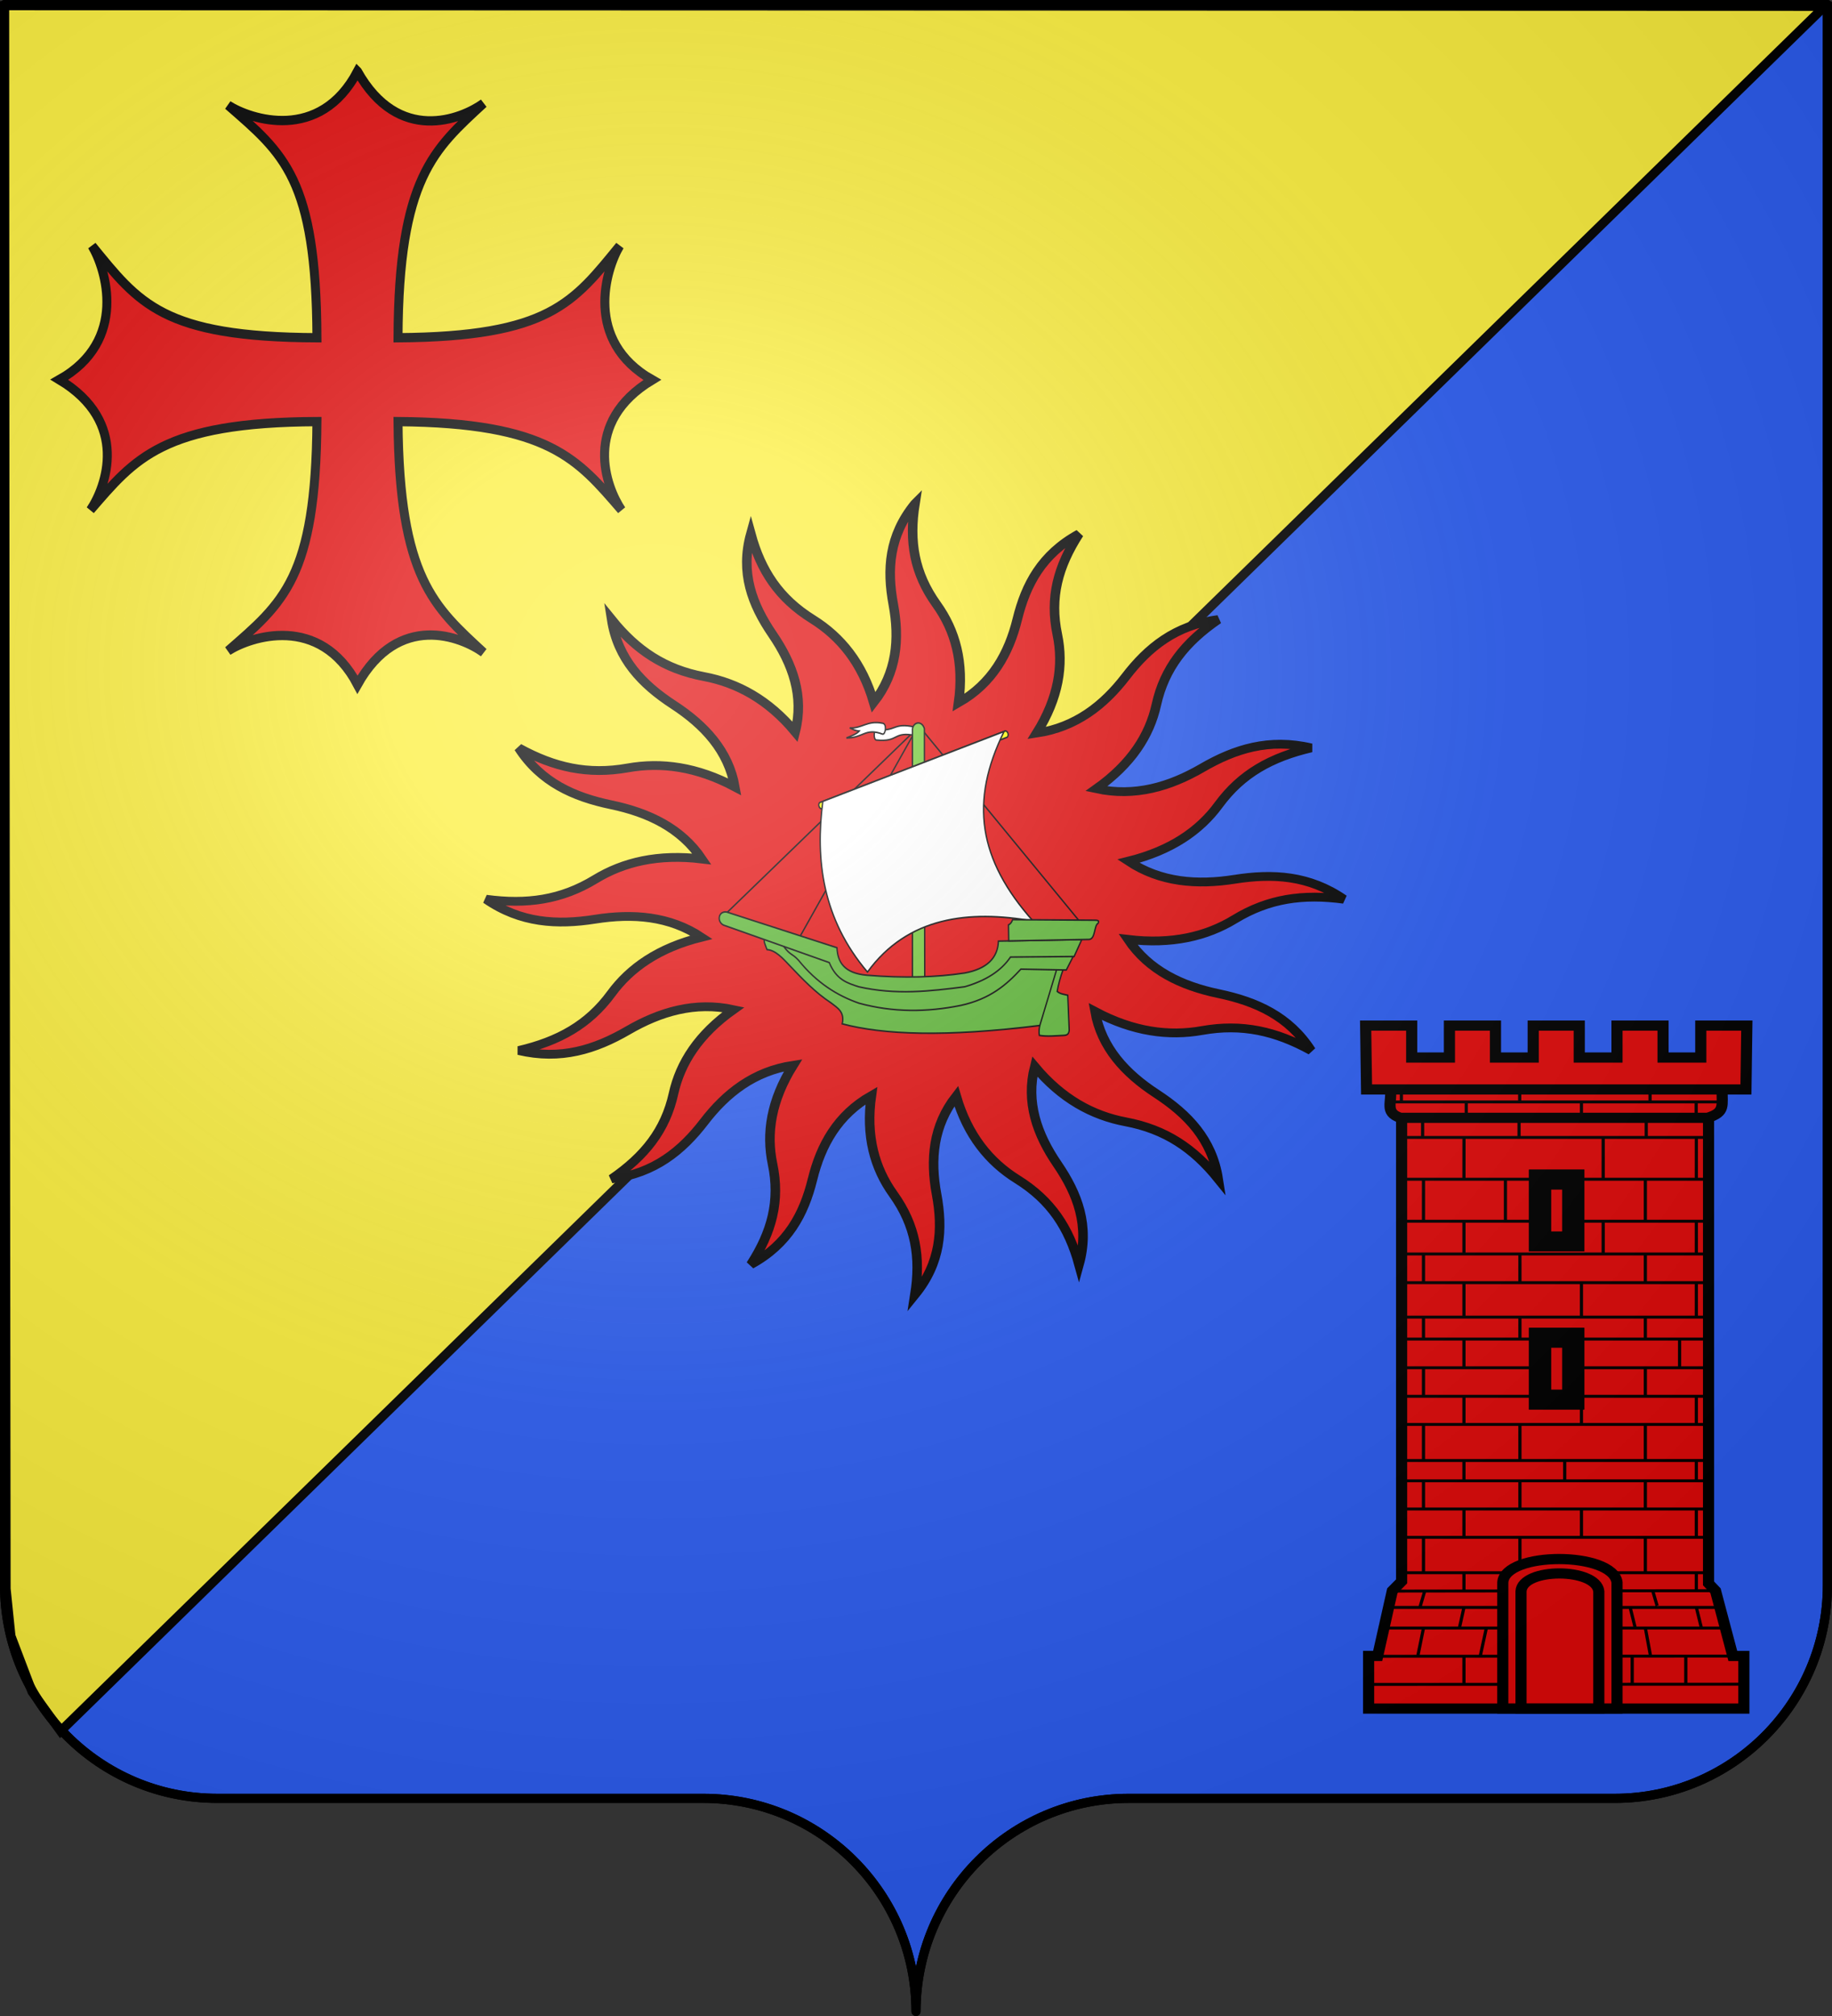
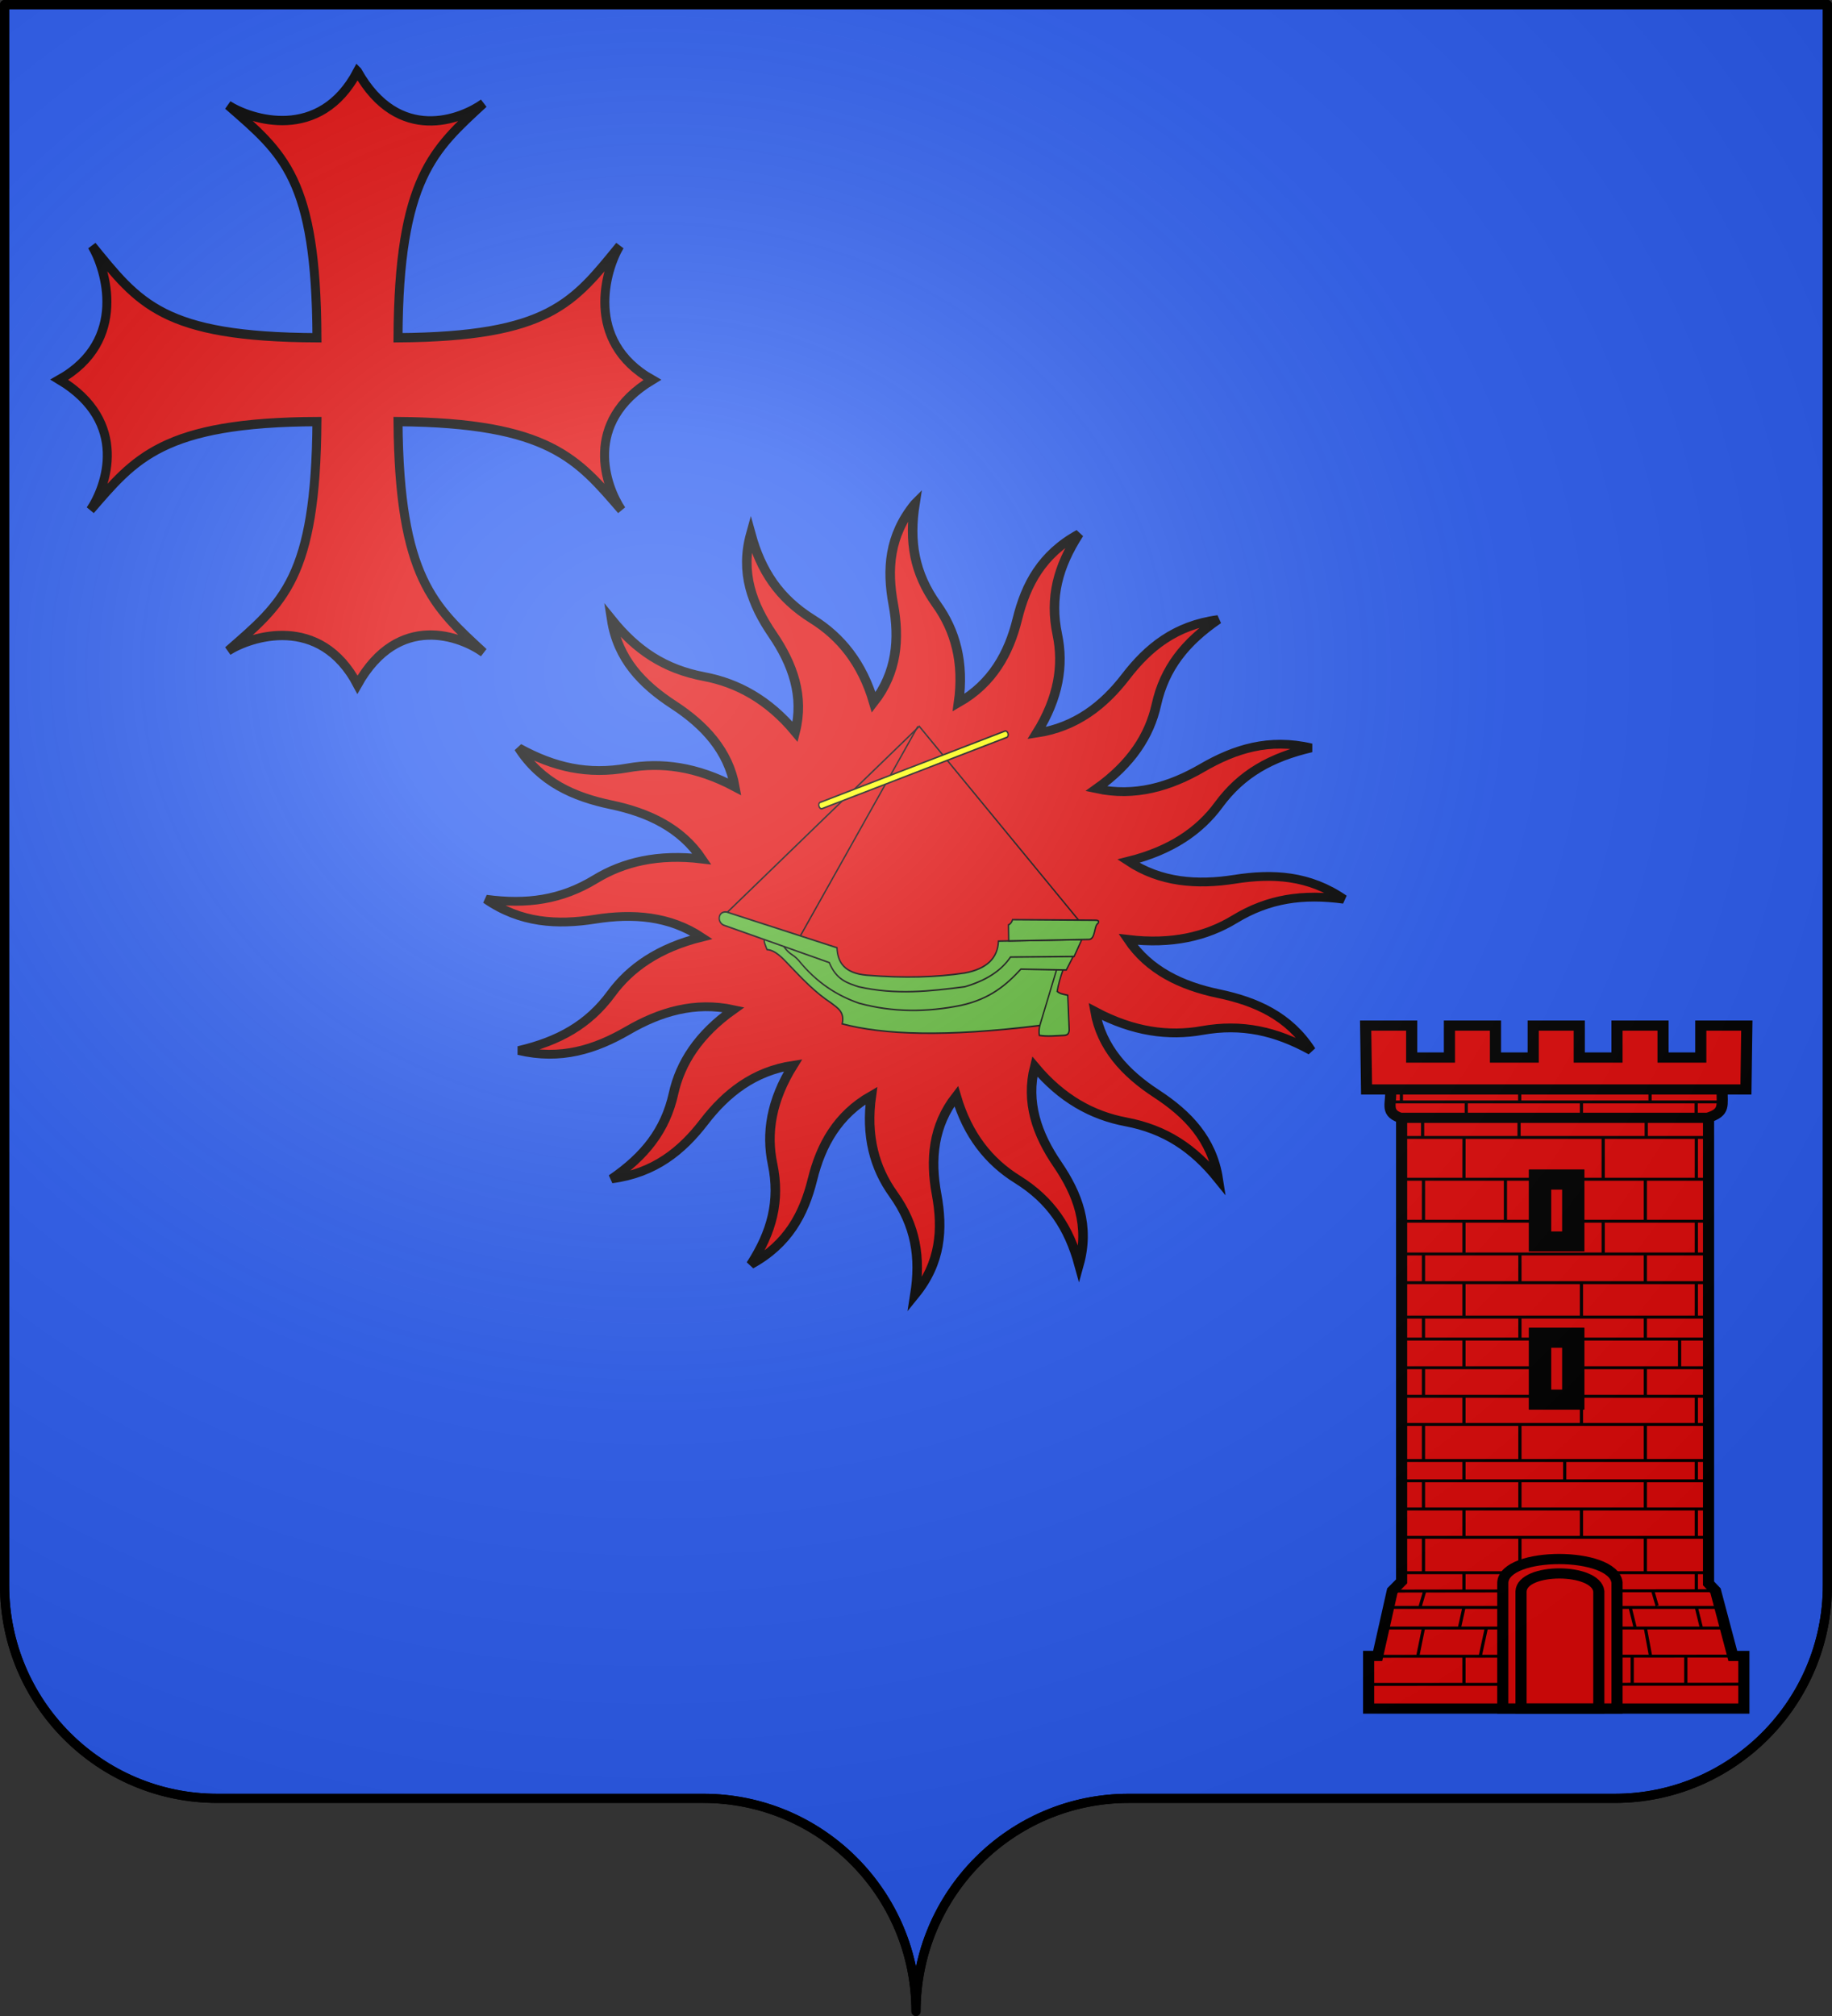
<svg xmlns="http://www.w3.org/2000/svg" xmlns:xlink="http://www.w3.org/1999/xlink" width="600" height="660" version="1.0">
  <rect width="100%" height="100%" fill="#333333" stroke="none" />
  <desc>Flag of Canton of Valais (Wallis)</desc>
  <defs>
    <g id="d">
      <path id="c" d="M0 0v1h.5z" transform="rotate(18 3.157 -.5)" />
      <use xlink:href="#c" width="810" height="540" transform="scale(-1 1)" />
    </g>
    <g id="e">
      <use xlink:href="#d" width="810" height="540" transform="rotate(72)" />
      <use xlink:href="#d" width="810" height="540" transform="rotate(144)" />
    </g>
    <g id="g">
      <path id="f" d="M0 0v1h.5z" transform="rotate(18 3.157 -.5)" />
      <use xlink:href="#f" width="810" height="540" transform="scale(-1 1)" />
    </g>
    <g id="h">
      <use xlink:href="#g" width="810" height="540" transform="rotate(72)" />
      <use xlink:href="#g" width="810" height="540" transform="rotate(144)" />
    </g>
    <radialGradient xlink:href="#a" id="i" cx="285.186" cy="200.448" r="300" fx="285.186" fy="200.448" gradientTransform="matrix(1.551 0 0 1.35 -227.894 -51.264)" gradientUnits="userSpaceOnUse" />
    <linearGradient id="a">
      <stop offset="0" style="stop-color:white;stop-opacity:.314" />
      <stop offset=".19" style="stop-color:white;stop-opacity:.251" />
      <stop offset=".6" style="stop-color:#6b6b6b;stop-opacity:.125" />
      <stop offset="1" style="stop-color:black;stop-opacity:.125" />
    </linearGradient>
  </defs>
  <path d="M300 658.5c0-38.505 31.203-69.754 69.65-69.754h159.2c38.447 0 69.65-31.25 69.65-69.754V1.5H1.5v517.492c0 38.504 31.203 69.754 69.65 69.754h159.2c38.447 0 69.65 31.25 69.65 69.753" style="fill:#2b5df2;fill-opacity:1;fill-rule:nonzero;stroke:#000;stroke-width:3;stroke-linecap:round;stroke-linejoin:round;stroke-miterlimit:4;stroke-dashoffset:0;stroke-opacity:1;stroke-dasharray:none" />
-   <path d="M597.62 2.063 19.84 566.746l-9.325-12.897-6.945-18.254-1.587-15.476L1.39 1.865z" style="fill:#fcef3c;fill-rule:evenodd;stroke:#000;stroke-width:3;stroke-linecap:butt;stroke-linejoin:miter;stroke-opacity:1;stroke-miterlimit:4;stroke-dasharray:none" />
  <g style="fill:#e20909">
    <path d="M237.864 50.458c-23.03 42.27-65.627 28.494-79.231 20.025 33.902 28.669 54.033 43.054 54.417 137.676-94.622-.384-109.007-20.515-137.676-54.418 8.47 13.605 22.245 56.202-20.025 79.232 43.327 25.143 28.572 63.56 19.046 77.163 27.118-30.258 43.97-51.937 138.655-52.349-.678 92.709-20.77 107.264-54.417 135.716 13.604-8.469 56.202-22.244 79.231 20.026 25.143-43.327 63.56-28.572 77.164-19.046-30.031-26.914-51.623-43.882-52.35-136.696 92.804.73 109.892 22.32 136.805 52.35-9.515-13.59-24.32-51.91 18.828-77.055-42.165-23.04-28.38-65.745-19.916-79.34-28.451 33.644-43.022 53.737-135.717 54.417.412-94.687 22.092-111.646 52.35-138.764-13.605 9.526-52.02 24.39-77.164-18.937z" style="color:#000;fill:#e20909;fill-opacity:1;fill-rule:evenodd;stroke:#000;stroke-width:5.511;stroke-linecap:round;stroke-linejoin:miter;marker:none;marker-start:none;marker-mid:none;marker-end:none;stroke-miterlimit:4;stroke-dashoffset:0;stroke-opacity:1;visibility:visible;display:block;stroke-dasharray:none" transform="matrix(.535 0 0 .553 -10.18 -4.534)" />
  </g>
  <g style="fill:#e20909">
    <path d="M92.817 3.744c-5.367 7.163-5.812 14.714-4.471 22.55 1.33 7.772.735 15.317-4.042 21.959-2.371-8.8-6.815-14.702-12.645-18.642-6.96-4.704-10.66-10.864-12.75-19.116-2.217 8.673.25 15.81 4.487 22.536 4.201 6.668 6.546 13.866 4.68 21.826-5.558-7.22-11.927-10.97-18.82-12.379-8.23-1.682-14.014-5.954-19.1-12.778 1.27 8.86 6.288 14.508 12.777 19.1 6.437 4.556 11.357 10.315 12.675 18.39-7.9-4.546-15.212-5.585-22.121-4.249-8.248 1.595-15.225-.129-22.536-4.486 4.564 7.7 11.362 10.988 19.115 12.748 7.687 1.745 14.423 5.191 18.73 12.142-9.03-1.174-16.178.669-22.046 4.546-7.01 4.63-14.129 5.7-22.551 4.471 7.163 5.368 14.714 5.813 22.55 4.472 7.772-1.33 15.318-.735 21.96 4.042-8.8 2.371-14.703 6.815-18.643 12.645-4.703 6.96-10.864 10.66-19.115 12.749 8.672 2.217 15.809-.249 22.536-4.487 6.667-4.2 13.866-6.546 21.825-4.679-7.22 5.558-10.97 11.927-12.379 18.82-1.682 8.23-5.954 14.013-12.778 19.1 8.86-1.27 14.508-6.288 19.1-12.778 4.556-6.436 10.316-11.357 18.39-12.674-4.545 7.9-5.585 15.212-4.249 22.12 1.596 8.248-.128 15.225-4.486 22.537 7.7-4.564 10.989-11.362 12.749-19.116 1.746-7.693 5.194-14.438 12.156-18.745-1.178 9.039.652 16.205 4.53 22.077 4.63 7.009 5.7 14.113 4.472 22.536 5.368-7.164 5.813-14.7 4.472-22.536-1.33-7.772-.721-15.331 4.057-21.973 2.372 8.794 6.802 14.717 12.63 18.656 6.96 4.704 10.66 10.85 12.749 19.1 2.217-8.671-.248-15.793-4.486-22.52-4.204-6.672-6.538-13.89-4.665-21.855 5.557 7.22 11.912 10.984 18.805 12.393 8.23 1.682 14.014 5.955 19.1 12.778-1.27-8.86-6.288-14.507-12.777-19.1-6.437-4.555-11.343-10.329-12.66-18.405 7.895 4.542 15.2 5.6 22.106 4.264 8.247-1.595 15.225.13 22.536 4.487-4.564-7.7-11.362-10.99-19.115-12.749-7.687-1.745-14.409-5.204-18.716-12.156 9.025 1.17 16.182-.656 22.047-4.531 7.009-4.63 14.114-5.7 22.536-4.472-7.163-5.367-14.7-5.813-22.536-4.471-7.772 1.33-15.331.72-21.973-4.058 8.795-2.371 14.718-6.802 18.656-12.63 4.704-6.96 10.85-10.66 19.101-12.748-8.672-2.218-15.794.248-22.52 4.486-6.672 4.203-13.89 6.538-21.856 4.664 7.22-5.557 10.985-11.912 12.394-18.804 1.682-8.23 5.954-14.014 12.778-19.101-8.86 1.27-14.508 6.288-19.101 12.778-4.555 6.437-10.329 11.343-18.405 12.66 4.542-7.896 5.6-15.2 4.265-22.107-1.596-8.247.128-15.224 4.486-22.536-7.7 4.565-10.989 11.363-12.749 19.116-1.743 7.683-5.196 14.408-12.141 18.716 1.17-9.025-.671-16.167-4.546-22.033-4.63-7.009-5.7-14.128-4.472-22.55z" style="color:#000;fill:#e20909;fill-opacity:1;fill-rule:nonzero;stroke:#000;stroke-width:1.971;stroke-linecap:butt;stroke-linejoin:miter;marker:none;marker-start:none;marker-mid:none;marker-end:none;stroke-miterlimit:4;stroke-dasharray:none;stroke-dashoffset:0;stroke-opacity:1;visibility:visible;display:inline;overflow:visible" transform="matrix(1.585 0 0 1.461 152.53 159.448)" />
  </g>
  <path d="M9.576 250.354 297.469 5.897l243.447 259.61" style="fill:none;fill-rule:evenodd;stroke:#000;stroke-width:2;stroke-linecap:butt;stroke-linejoin:miter;stroke-miterlimit:4" transform="matrix(.221 0 0 .252 235.332 236.3)" />
  <path d="M117.662 283.69 295.449 5.896" style="fill:#ff0;fill-rule:evenodd;stroke:#000;stroke-width:2;stroke-linecap:butt;stroke-linejoin:miter;stroke-miterlimit:4" transform="matrix(.221 0 0 .252 235.332 236.3)" />
-   <path d="M292.418 18.02c-34.65-6.276-24.353 8.932-58.841 5.681-4.165-.918-3.581-12.957.252-13.763 30.21 3.305 23.924-9.646 57.58-3.03z" style="fill:#fff;fill-rule:evenodd;stroke:#000;stroke-width:2;stroke-linecap:butt;stroke-linejoin:miter;stroke-miterlimit:4" transform="matrix(.221 0 0 .252 235.332 236.3)" />
-   <path d="M287.368 8.928v329.31l18.182-1.01L305.045 8.8c-3.636-10.258-15.514-9.156-17.677.127z" style="fill:#71c837;fill-rule:evenodd;stroke:#000;stroke-width:2;stroke-linecap:butt;stroke-linejoin:miter;stroke-miterlimit:4" transform="matrix(.221 0 0 .252 235.332 236.3)" />
  <path d="m149.987 104.892 274.761-92.934c4.403-.133 5.806 5.958 3.03 8.081l-274.76 92.934c-3.886.37-6.03-5.985-3.031-8.08z" style="fill:#ff0;fill-rule:evenodd;stroke:#000;stroke-width:2;stroke-linecap:butt;stroke-linejoin:miter;stroke-miterlimit:4" transform="matrix(.221 0 0 .252 235.332 236.3)" />
-   <path d="M220.697 325.105c59.457-71.743 150.478-80.906 245.468-66.165-81.31-80.214-94.225-155.158-43.058-246.35l-268.575 90.787c-11.253 75.896-.596 152.747 66.165 221.728zM189.383 21.05c25.219.06 28.046-13.51 53.538-5.051 4.549 1.23 7.054-13.7 0-14.142-22.877-3.953-30.342 7.114-48.488 6.06 4.16 1.665 7.751 3.653 14.143 4.041-3.435 3.714-11.533 6.353-19.193 9.092z" style="fill:#fff;fill-rule:evenodd;stroke:#000;stroke-width:2;stroke-linecap:butt;stroke-linejoin:miter;stroke-miterlimit:4" transform="matrix(.221 0 0 .252 235.332 236.3)" />
  <path d="M72.53 283.84c-8.8-4.348-3.78 4.857-.715 12.144 12.29.617 22.901 10.835 33.571 20.714 18.809 17.327 37.517 34.723 61.429 48.571 9.237 6.39 20.45 11.382 16.428 27.143 61.374 14.252 152.547 17.374 292.858 2.143-1.01 4.093-1.597 8.292-.715 12.857 11.46 1.706 24.07.542 36.429 0 6.717-.251 7.156-3.4 7.857-6.428l-2.143-45.715c-5.438-1.167-11.169-1.6-15.714-5 1.829-9.285 4.84-18.571 8.571-27.857h5l10.715-18.571-4.286-5.714-97.143-.715-24.286 25-40.714 12.143-142.143.714s-38.571-9.285-40-12.142c-1.428-2.858-12.143-21.429-12.143-21.429L72.53 275.984z" style="fill:#5ab532;fill-rule:evenodd;stroke:#000;stroke-width:2;stroke-linecap:butt;stroke-linejoin:miter;stroke-miterlimit:4" transform="matrix(.221 0 0 .252 235.332 236.3)" />
  <path d="M11.915 247.095C-.84 245.734-2.61 260.203 7.63 264.237l156.428 48.572c10.74 22.777 27.28 26.695 43.572 31.428 54.805 10.909 106.074 5.908 157.143 0 31.359-7.896 54.116-20.675 67.857-38.571l94.285-.714 11.429-22.143-123.571 2.143c-.91 22.04-17.187 36.053-50 41.428-41.664 5.552-89.53 6.827-145 2.857-33.633-2.606-43.344-17-44.286-35.714z" style="fill:#5ab532;fill-rule:evenodd;stroke:#000;stroke-width:2;stroke-linecap:butt;stroke-linejoin:miter;stroke-miterlimit:4" transform="matrix(.221 0 0 .252 235.332 236.3)" />
  <path d="m510.386 322.412-62.321-1.071c-21.208 20.139-45.342 38.753-89.107 47.143-50.016 8.848-100.223 9.23-150.715-2.857-32.233-9.803-62.636-26.43-89.642-55.715-9.421-9.196-12.205-6.185-22.143-18.214M476.06 394.681l25.04-72.983" style="fill:none;fill-rule:evenodd;stroke:#000;stroke-width:2;stroke-linecap:butt;stroke-linejoin:miter;stroke-miterlimit:4" transform="matrix(.221 0 0 .252 235.332 236.3)" />
  <path d="m430.06 284.672-.388-20.831c3.405-1.433 5.033-3.932 6.071-6.786l121.786.714c7.505.013 5.753 2.082 5 3.929-6.468 2.949-3.585 21.445-14.286 21.071z" style="fill:#5ab532;fill-rule:evenodd;stroke:#000;stroke-width:2;stroke-linecap:butt;stroke-linejoin:miter;stroke-miterlimit:4" transform="matrix(.221 0 0 .252 235.332 236.3)" />
  <g style="fill:#e20909">
    <g style="fill:#e20909;stroke:#000;stroke-width:2.617;stroke-miterlimit:4;stroke-opacity:1;stroke-dasharray:none;display:inline">
      <path d="M108.355 92.744v127.998l-2.18 2.41-3.442 16.75h-2.13v13.525h88.164v-13.524h-2.598l-4.063-16.75-1.636-1.891V92.744z" style="fill:#e20909;fill-opacity:1;stroke:#000;stroke-width:2.617;stroke-miterlimit:4;stroke-opacity:1;stroke-dasharray:none" transform="matrix(1.394 0 0 1.274 307.994 236.487)" />
      <path d="M105.702 94.142h77.967c-.12 4.283.867 6.033-3.42 7.476h-72.196c-3.824-1.392-1.843-4.067-2.351-7.476z" style="fill:#e20909;fill-opacity:1;stroke:#000;stroke-width:2.617;stroke-miterlimit:4;stroke-opacity:1;stroke-dasharray:none" transform="matrix(1.394 0 0 1.274 307.994 236.487)" />
      <path d="m99.907 77.923.215 16.41h89.131l.21-16.41h-10.818v8.207h-8.866v-8.207H158.96v8.207h-8.865v-8.207h-10.82v8.207h-8.865v-8.207h-10.819v8.207h-8.865v-8.207z" style="fill:#e20909;fill-opacity:1;stroke:#000;stroke-width:2.617;stroke-miterlimit:4;stroke-opacity:1;stroke-dasharray:none" transform="matrix(1.394 0 0 1.274 307.994 236.487)" />
      <path d="M105.219 227.439h77.668m-78.624 5.292h80.058m-83.882 7.262 88.303-.05m-88.183 7.275 88.183-.05m-75.244-14.437-1.344 7.212m16.112-7.212-1.434 7.212m-3.827 0v7.225m0-19.73-1.075 5.293m40.602 7.212v7.225m-.478-19.73 1.195 5.293m2.372 0 1.225 7.212m8.277 0v7.225m2.479-19.73 1.194 5.293m-70.644-14.21h71.868M111.656 94.053h71.829m-77.788 3.482h77.07m-74.92 3.837h72.65m-72.052 5.292h72.053m-72.438 10.747h72.437m-72.345 10.784h72.345m-72.345 8.416h72.107m-72.107 7.372h72.107m-72.107 8.85h72.107m-72.107 5.638h72.107m-71.901 7.373h71.9m-72.106 7.34h72.107m-72.52 7.23h72.52m-72.107 9.267h72.107m-72.314 5.214h72.314m-72.314 7.249h72.553m-72.553 7.282h72.433M108.303 94.054v3.482m4.99 3.673v5.396m.205 10.807v10.784m0 8.416v7.372m0 8.85v5.638m0 7.373v7.34m0 7.23v9.267m0 5.214v7.249m0 7.282v9.093m.359 4.45-1.195 4.416m23.439-133.332v3.482m-.154 3.673v5.396m-3.2 10.807v10.784m3.406 8.416v7.372m0 8.85v5.638m2.77 7.373v7.34m-2.77 7.23v9.267m0 5.214v7.249m0 7.282v9.093m0 4.45v4.022M123.545 97.536v3.74m-.529 5.393-.01 10.743m0 10.784v8.416m0 7.372v8.85m0 5.638v7.373m0 7.34v7.23m0 9.267v5.214m0 7.249v7.282m0 9.093v4.45m27.602-125.434v3.74m5.11 5.393v10.743m0 10.784v8.416m-5.11 7.372v8.85m0 5.638v7.373m0 7.34v7.23m-3.936 9.267v5.214m3.936 7.249v7.282m0 9.093v4.45m16.123-128.916v3.482m-.904 3.673v5.396m-.206 10.807v10.784m0 8.416v7.372m0 8.85v5.638m0 7.373v7.34m0 7.23v9.267m0 5.214v7.249m0 7.282v9.093m1.682 4.45 1.076 4.022m9.185-129.456v3.74m.038 5.393v10.743m0 10.784v8.416m0 7.372v8.85m-3.937 5.638v7.373m3.937 7.34v7.23m0 9.267v5.214m0 7.249v7.282m0 9.093v4.45m-71.277.267 75.217-.1" style="fill:#e20909;fill-opacity:1;fill-rule:evenodd;stroke:#000;stroke-width:.75;stroke-linecap:butt;stroke-linejoin:miter;stroke-miterlimit:4;stroke-opacity:1;stroke-dasharray:none" transform="matrix(1.394 0 0 1.274 307.994 236.487)" />
      <path d="M139.59 116.245v18.393h10.395v-18.393z" style="fill:#e20909;fill-opacity:1;stroke:#000;stroke-width:2.617;stroke-miterlimit:4;stroke-opacity:1;stroke-dasharray:none" transform="matrix(1.394 0 0 1.274 307.994 236.487)" />
      <path d="M139.59 116.245v18.393h10.395v-18.393zm2.607 2.514h5.18v13.365h-5.18zM139.59 156.89v18.394h10.395v-18.393z" style="fill:#e20909;fill-opacity:1;stroke:#000;stroke-width:2.617;stroke-miterlimit:4;stroke-opacity:1;stroke-dasharray:none" transform="matrix(1.394 0 0 1.274 307.994 236.487)" />
      <path d="M139.59 156.89v18.394h10.395v-18.393zm2.607 2.515h5.18v13.365h-5.18zM132.131 221.007c.477-8.022 25.882-7.99 26.836 0v32.403H132.13z" style="fill:#e20909;fill-opacity:1;stroke:#000;stroke-width:2.617;stroke-miterlimit:4;stroke-opacity:1;stroke-dasharray:none" transform="matrix(1.394 0 0 1.274 307.994 236.487)" />
      <path d="M154.688 253.399H136.41v-30.107c.325-6.13 17.627-6.104 18.277 0z" style="fill:#e20909;fill-opacity:1;stroke:#000;stroke-width:2.617;stroke-miterlimit:4;stroke-opacity:1;stroke-dasharray:none" transform="matrix(1.394 0 0 1.274 307.994 236.487)" />
    </g>
  </g>
  <path d="M1.5 1.5V518.99c0 38.505 31.203 69.755 69.65 69.755h159.2c38.447 0 69.65 31.25 69.65 69.754 0-38.504 31.203-69.754 69.65-69.754h159.2c38.447 0 69.65-31.25 69.65-69.755V1.5z" style="fill:url(#i);fill-opacity:1;fill-rule:evenodd;stroke:none;stroke-width:3;stroke-linecap:butt;stroke-linejoin:miter;stroke-miterlimit:4;stroke-dasharray:none;stroke-opacity:1" />
  <path d="M300 658.5c0-38.504 31.203-69.754 69.65-69.754h159.2c38.447 0 69.65-31.25 69.65-69.753V1.5H1.5v517.493c0 38.504 31.203 69.753 69.65 69.753h159.2c38.447 0 69.65 31.25 69.65 69.754" style="fill:none;fill-opacity:1;fill-rule:nonzero;stroke:#000;stroke-width:3;stroke-linecap:round;stroke-linejoin:round;stroke-miterlimit:4;stroke-dasharray:none;stroke-dashoffset:0;stroke-opacity:1" />
</svg>